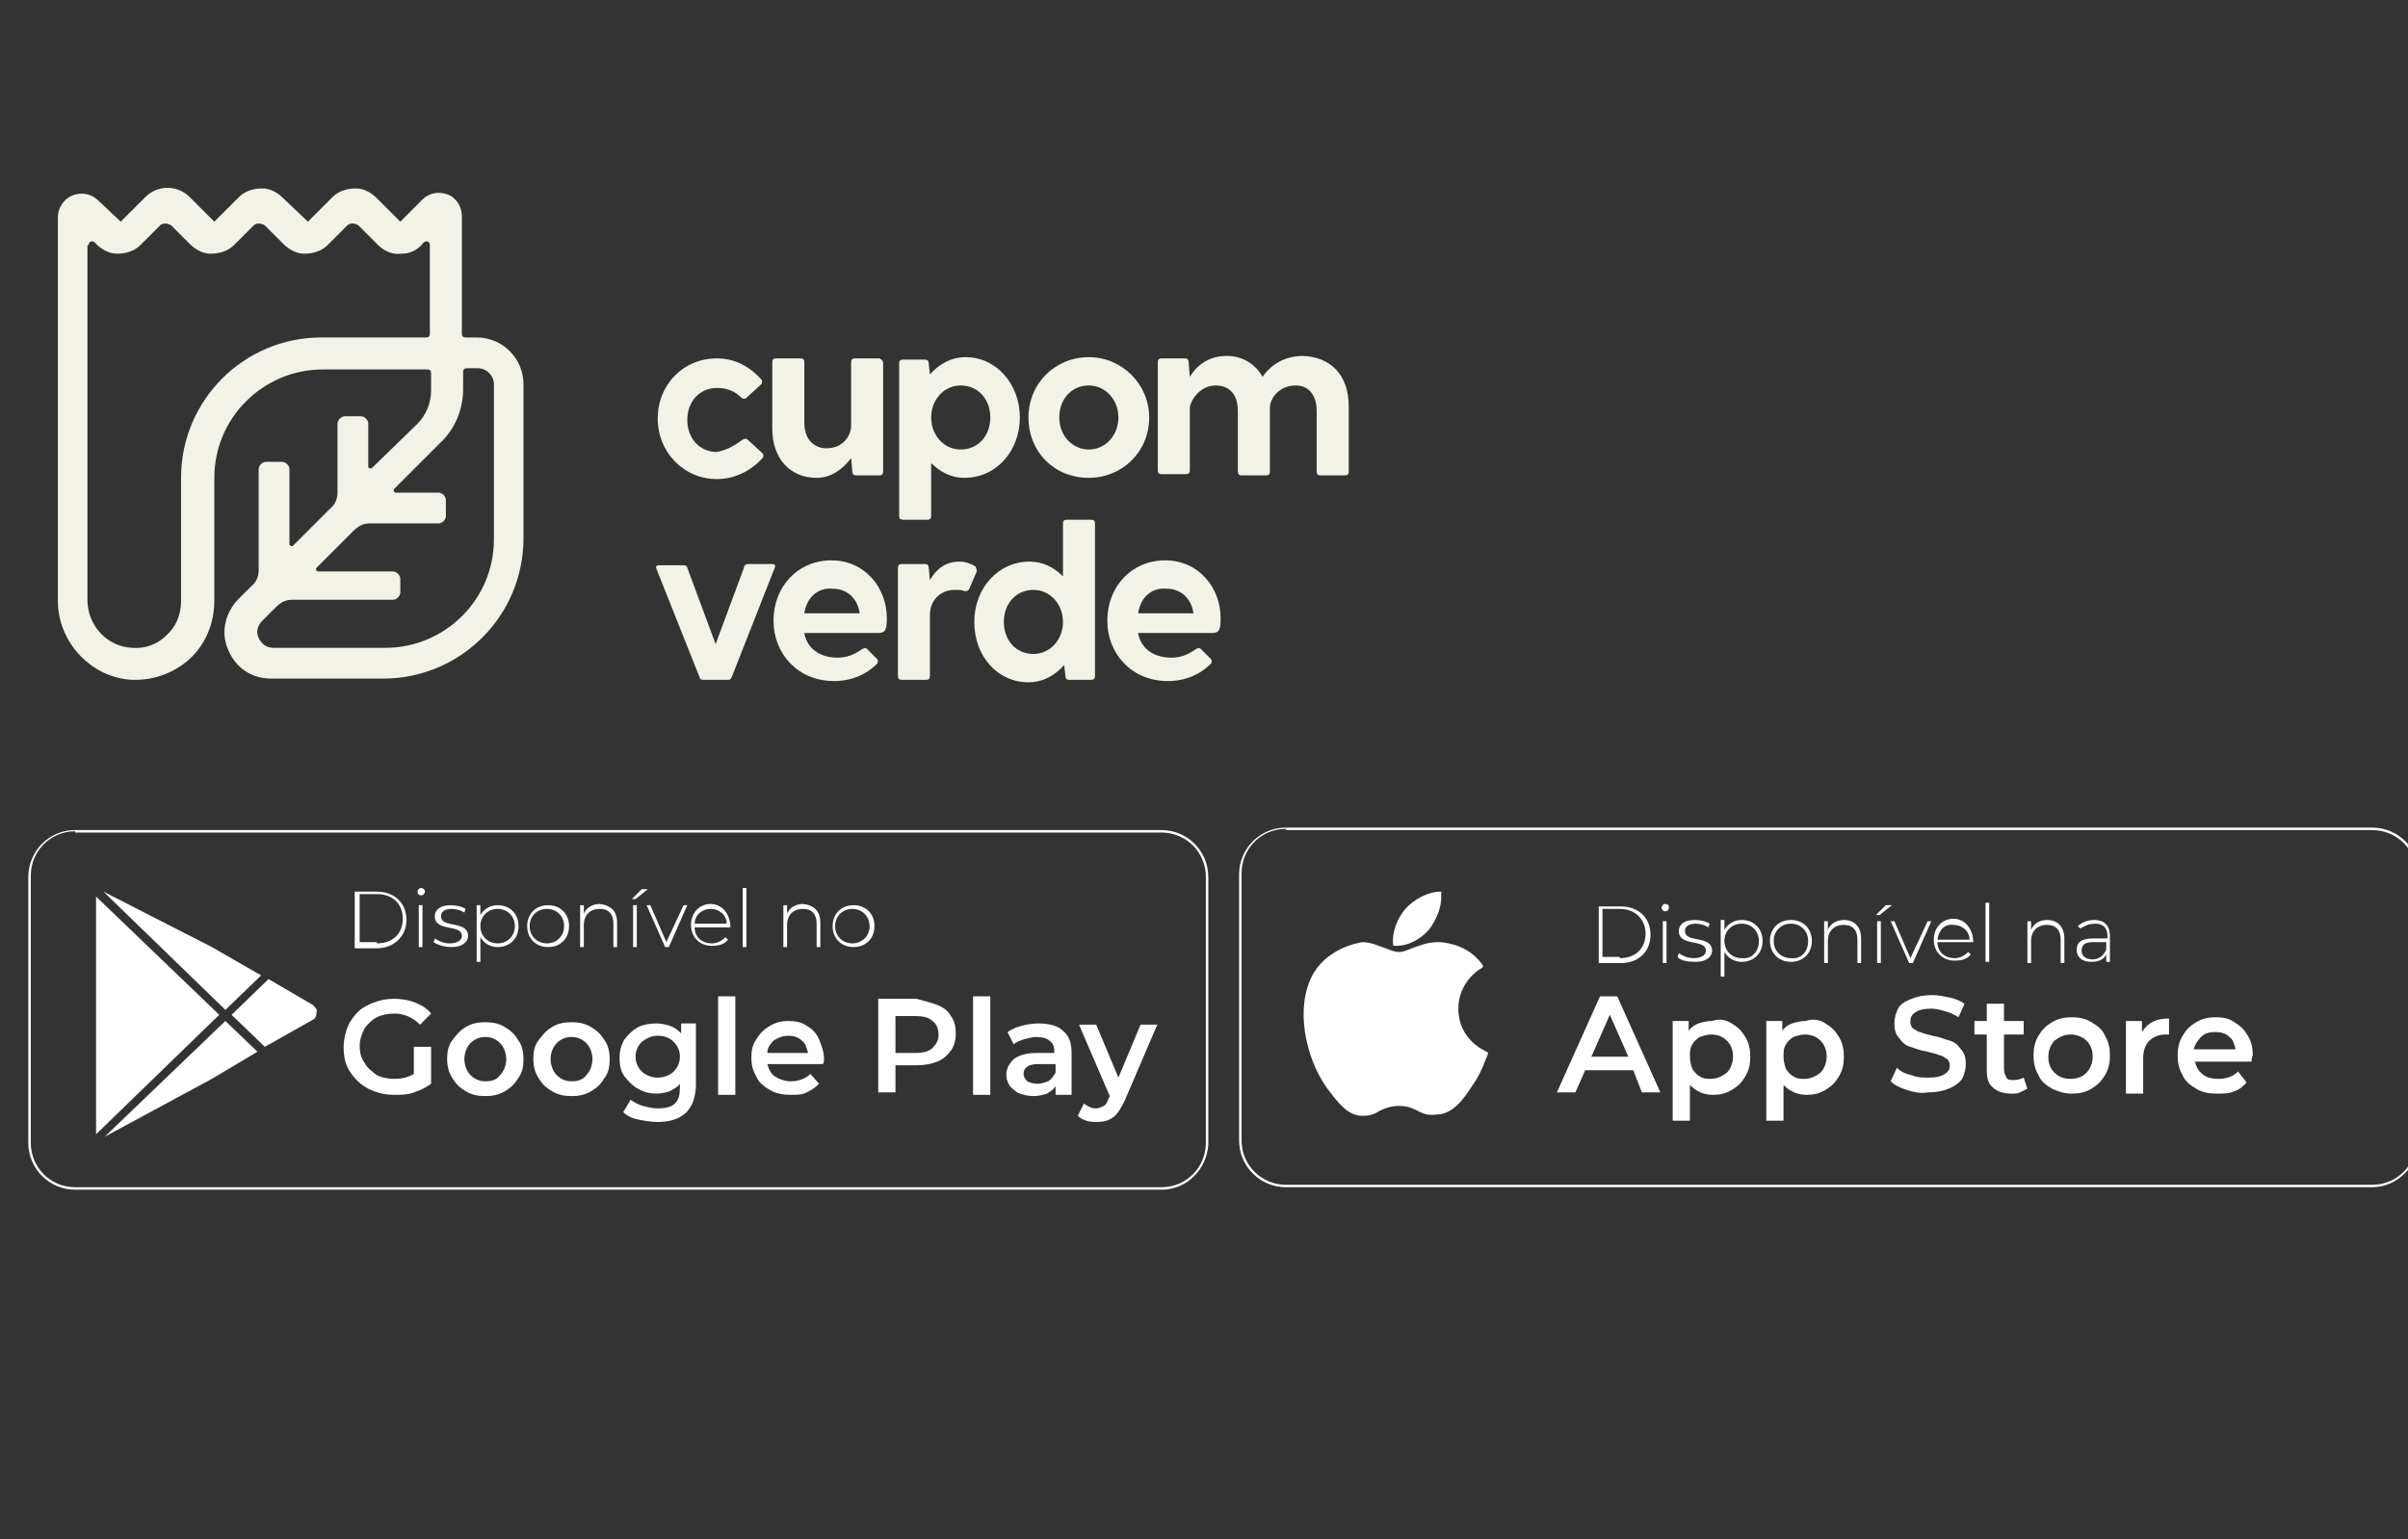
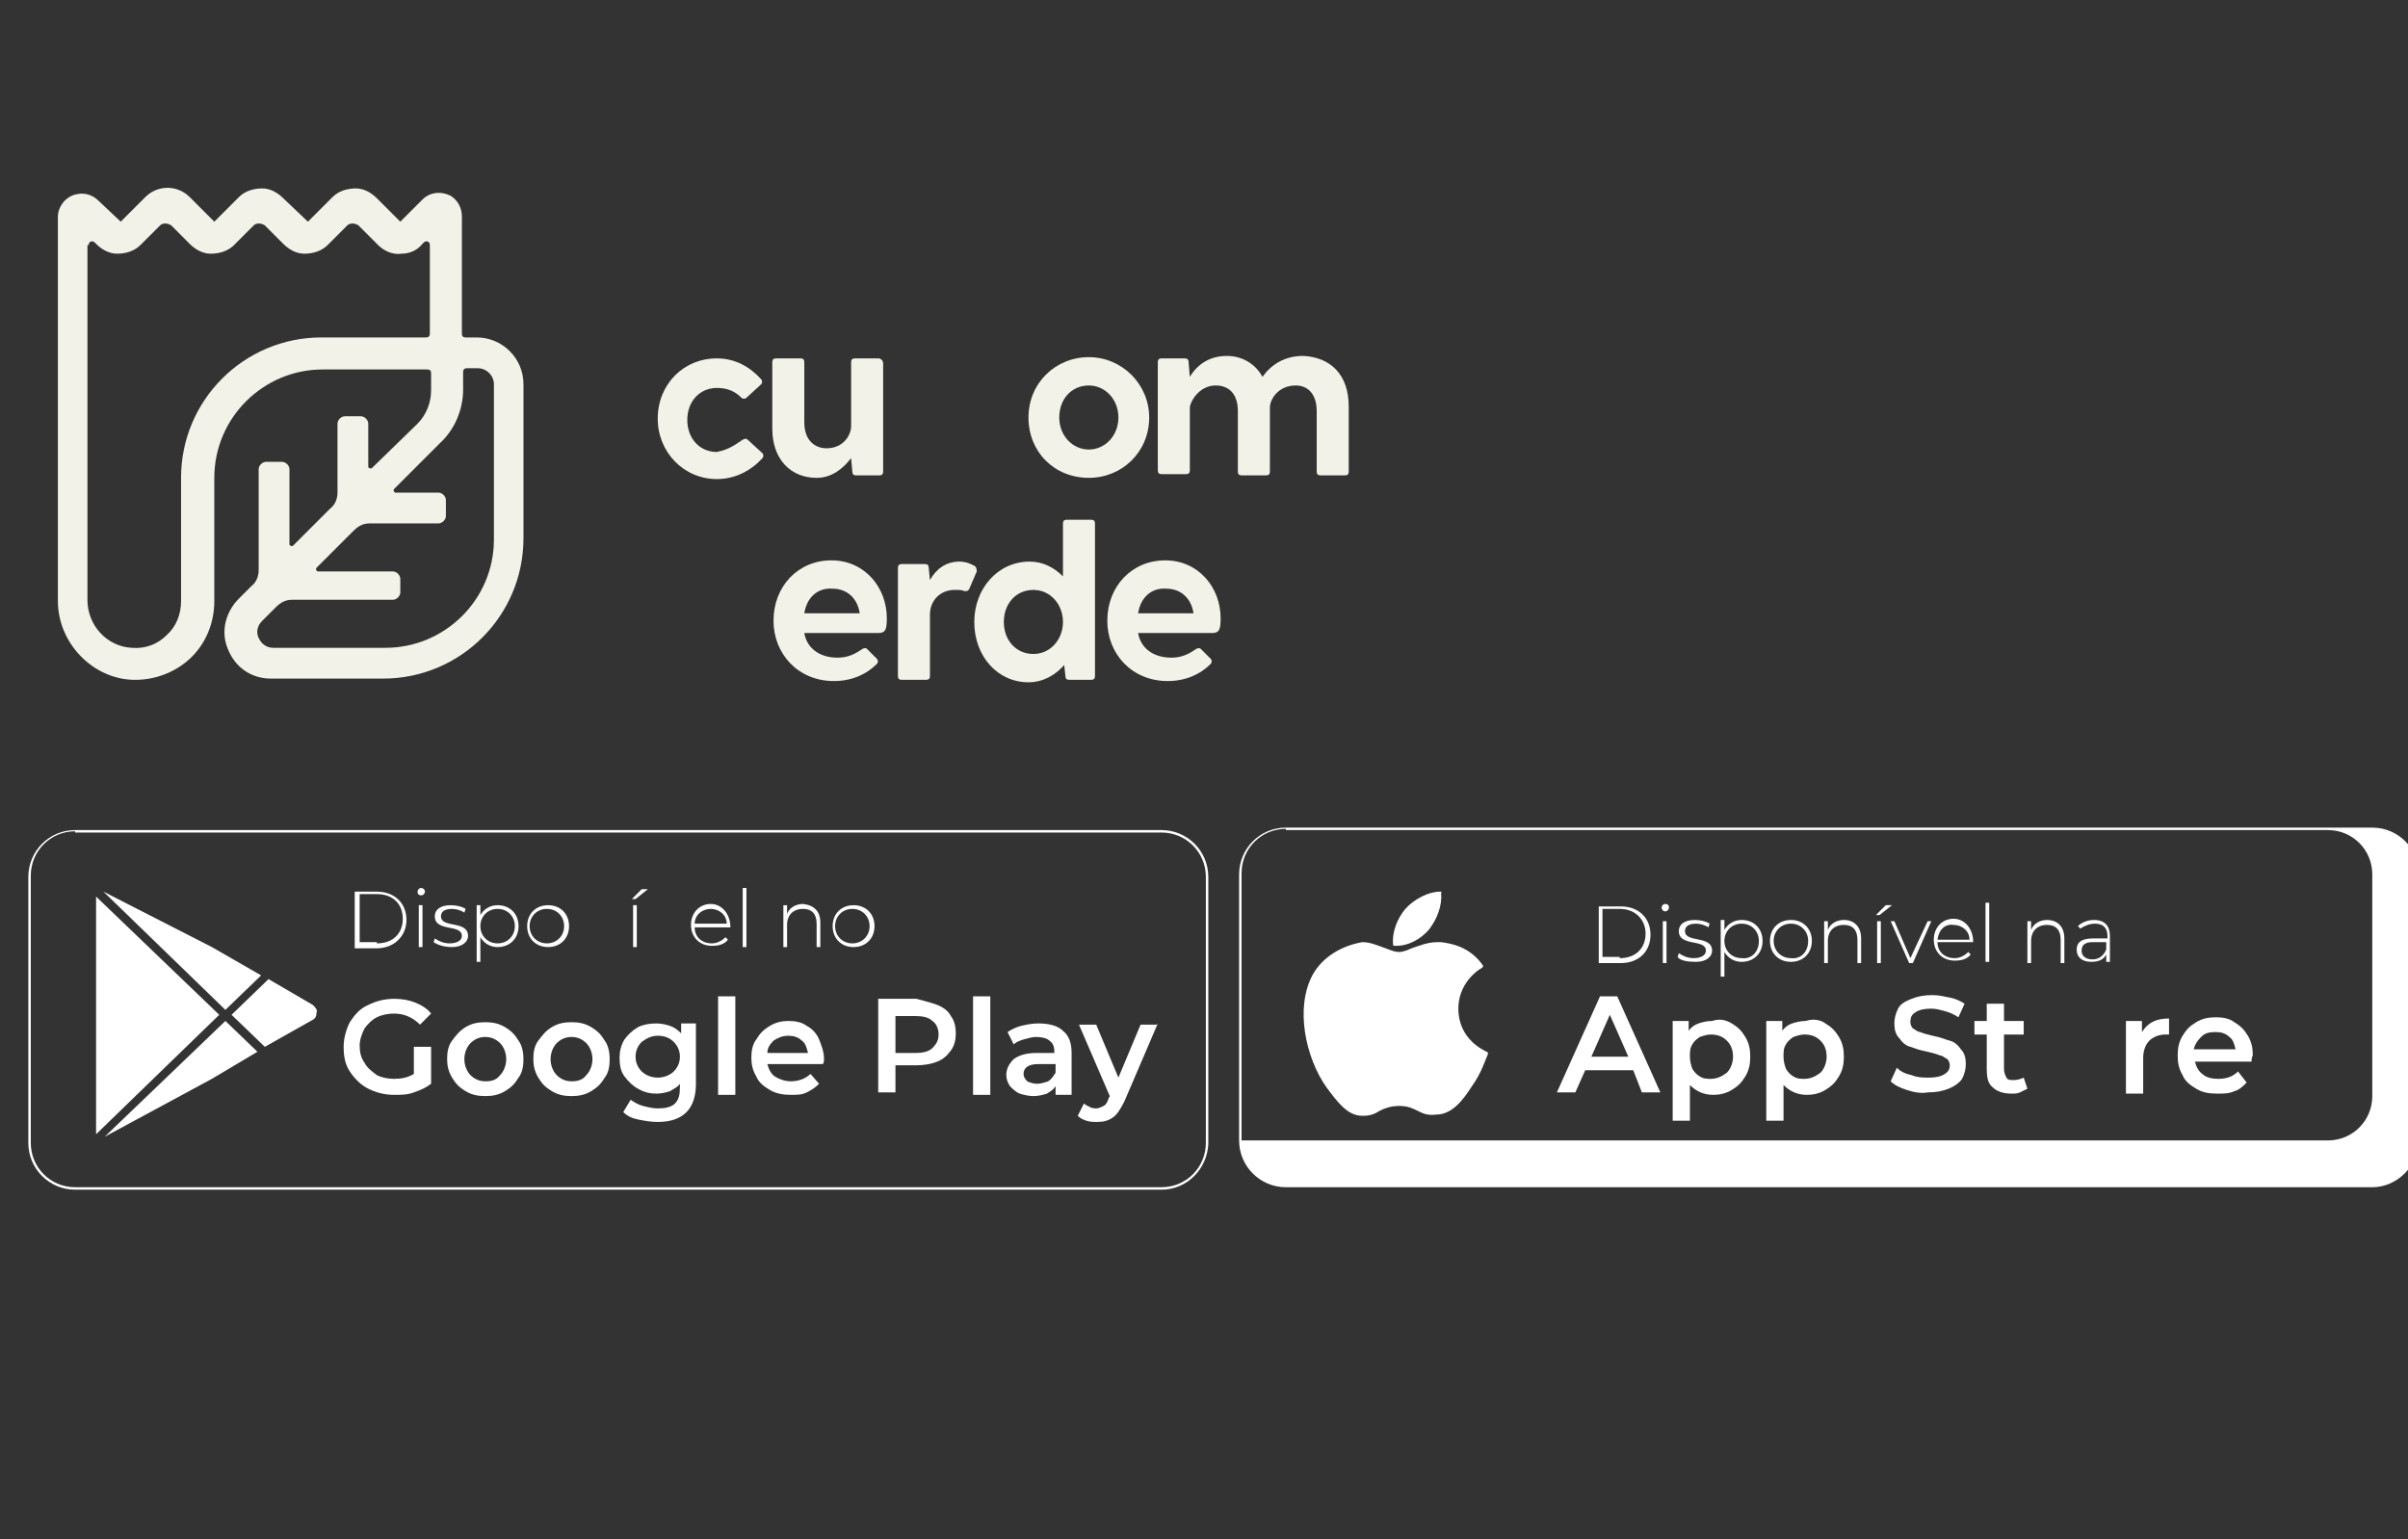
<svg xmlns="http://www.w3.org/2000/svg" version="1.1" id="Camada_1" x="0px" y="0px" viewBox="0 0 195.5 125" style="enable-background:new 0 0 195.5 125;" xml:space="preserve">
  <rect x="0" y="0" width="195.5" height="125" fill="#333333" stroke="none" />
  <style type="text/css">
	.st0{fill:#F2F2E8;}
	.st1{fill:#FFFFFF;}
</style>
  <g>
    <g>
      <path class="st0" d="M10.8,55.2c0.1,0,0.2,0,0.2,0c1.6,0,3.2-0.6,4.4-1.7c1.3-1.2,2-2.9,2-4.7v-10c0-4.9,4-8.8,8.8-8.8h8.5    c0.2,0,0.3,0.1,0.3,0.3v1.4c0,1-0.4,2-1.1,2.7L30.2,38c-0.1,0.1-0.3,0-0.3-0.1v-3.5c0-0.3-0.3-0.6-0.6-0.6h-1.3    c-0.3,0-0.6,0.3-0.6,0.6V40c0,0.5-0.2,1-0.6,1.3l-3,3c-0.1,0.1-0.3,0-0.3-0.1v-6.1c0-0.3-0.3-0.6-0.6-0.6h-1.3    c-0.3,0-0.6,0.3-0.6,0.6v8.2c0,0.5-0.2,1-0.6,1.3l-1,1c-1.1,1.1-1.5,2.7-0.9,4.1c0.6,1.5,1.9,2.4,3.5,2.4h9.1    c6.3,0,11.4-5.1,11.4-11.4V31.2c0-2.1-1.7-3.8-3.8-3.8h-0.9c-0.2,0-0.3-0.1-0.3-0.3v-9.5c0-0.7-0.3-1.3-0.9-1.7    c-0.8-0.4-1.7-0.3-2.3,0.3L32.5,18l-1.9-1.9c-0.5-0.5-1.1-0.8-1.7-0.8c-0.7,0-1.4,0.2-1.9,0.7l-2,2L23,16.1    c-0.5-0.5-1.1-0.8-1.7-0.8c-0.7,0-1.4,0.2-1.9,0.7l-2,2l-2-2c-1-1-2.6-1-3.6,0l-2,2L8,16.3c-0.5-0.5-1.2-0.7-1.9-0.5    c-0.8,0.2-1.4,1-1.4,1.8v31.2C4.7,52.2,7.5,55.1,10.8,55.2 M37.6,31.6v-1.4c0-0.2,0.1-0.3,0.3-0.3h0.9c0.7,0,1.3,0.6,1.3,1.3v12.6    c0,4.9-4,8.8-8.8,8.8h-9.1c-0.8,0-1.1-0.6-1.2-0.8c-0.1-0.2-0.3-0.8,0.3-1.4l1.1-1.1c0.4-0.4,0.8-0.6,1.3-0.6h8.2    c0.3,0,0.6-0.3,0.6-0.6V47c0-0.3-0.3-0.6-0.6-0.6h-6.1c-0.1,0-0.2-0.2-0.1-0.3l3-3c0.4-0.4,0.8-0.6,1.3-0.6h5.6    c0.3,0,0.6-0.3,0.6-0.6v-1.3c0-0.3-0.3-0.6-0.6-0.6h-3.5c-0.1,0-0.2-0.2-0.1-0.3l3.7-3.7C36.9,34.9,37.6,33.3,37.6,31.6 M7.2,19.9    c0-0.3,0.3-0.4,0.5-0.2l0.1,0.1c0.5,0.5,1.1,0.8,1.7,0.8c0.7,0,1.4-0.2,1.9-0.7l1.6-1.6c0.2-0.2,0.6-0.2,0.9,0l1.5,1.5    c0.5,0.5,1.1,0.8,1.7,0.8c0.7,0,1.4-0.2,1.9-0.7l1.6-1.6c0.2-0.2,0.6-0.2,0.9,0l1.5,1.5c0.5,0.5,1.1,0.8,1.7,0.8    c0.7,0,1.4-0.2,1.9-0.7l1.6-1.6c0.2-0.2,0.6-0.2,0.9,0l1.6,1.6c0.5,0.5,1.2,0.8,1.9,0.7c0.7,0,1.3-0.3,1.7-0.8l0.1-0.1    c0.2-0.2,0.5-0.1,0.5,0.2v7.2c0,0.2-0.1,0.3-0.3,0.3h-8.5c-6.3,0-11.4,5.1-11.4,11.4v10c0,1.1-0.4,2.1-1.2,2.8    c-0.7,0.7-1.7,1.1-2.8,1c-2-0.1-3.6-1.8-3.6-3.9V19.9z" />
      <path class="st0" d="M60.3,35.7c0.2-0.1,0.3-0.1,0.4,0l1.2,1.1c0.1,0.1,0.1,0.3,0,0.4c-0.9,1-2.2,1.7-3.7,1.7    c-2.7,0-4.8-2.2-4.8-4.9c0-2.8,2.1-4.9,4.8-4.9c1.5,0,2.7,0.7,3.6,1.7c0.1,0.1,0.1,0.3,0,0.4l-1.2,1.1c-0.1,0.1-0.3,0.1-0.4,0    c-0.5-0.5-1.1-0.8-2-0.8c-1.4,0-2.4,1.1-2.4,2.6c0,1.5,1,2.6,2.4,2.6C59.2,36.5,59.7,36.1,60.3,35.7" />
      <path class="st0" d="M71.7,29.5v8.8c0,0.2-0.1,0.3-0.3,0.3h-1.9c-0.2,0-0.3-0.1-0.3-0.3l-0.1-1.1c-0.7,0.9-1.6,1.6-2.8,1.6    c-2.1,0-3.6-1.5-3.6-4v-5.4c0-0.2,0.1-0.3,0.3-0.3h2c0.2,0,0.3,0.1,0.3,0.3v4.9c0,1.5,0.9,2.1,1.8,2.1c1.4,0,2-1.1,2-1.8v-5.2    c0-0.2,0.1-0.3,0.3-0.3h2C71.6,29.2,71.7,29.3,71.7,29.5" />
-       <path class="st0" d="M82.8,33.9c0,2.7-1.9,4.9-4.5,4.9c-1.1,0-2-0.5-2.7-1.2v4.3c0,0.2-0.1,0.3-0.3,0.3h-2c-0.2,0-0.3-0.1-0.3-0.3    V29.5c0-0.2,0.1-0.3,0.3-0.3h1.8c0.2,0,0.3,0.1,0.3,0.3l0.1,0.9c0.7-0.8,1.7-1.4,2.9-1.4C80.9,29,82.8,31.2,82.8,33.9 M80.4,33.9    c0-1.5-1-2.6-2.4-2.6c-1.4,0-2.4,1.2-2.4,2.6c0,1.4,1,2.6,2.4,2.6C79.4,36.5,80.4,35.4,80.4,33.9" />
      <path class="st0" d="M83.5,33.9c0-2.8,2.2-4.9,4.9-4.9c2.7,0,4.9,2.2,4.9,4.9c0,2.8-2.2,4.9-4.9,4.9    C85.6,38.8,83.5,36.7,83.5,33.9 M90.8,33.9c0-1.5-1.1-2.6-2.4-2.6c-1.4,0-2.4,1.1-2.4,2.6c0,1.5,1.1,2.6,2.4,2.6    C89.7,36.5,90.8,35.4,90.8,33.9" />
      <path class="st0" d="M109.5,33v5.3c0,0.2-0.1,0.3-0.3,0.3h-2c-0.2,0-0.3-0.1-0.3-0.3v-4.9c0-1.5-0.8-2.1-1.7-2.1    c-1.4,0-2.1,1.1-2.1,1.8v5.2c0,0.2-0.1,0.3-0.3,0.3h-2c-0.2,0-0.3-0.1-0.3-0.3v-4.9c0-1.5-0.8-2.1-1.8-2.1c-1.4,0-2.1,1.4-2.1,1.8    v5.1c0,0.2-0.1,0.3-0.3,0.3h-2c-0.2,0-0.3-0.1-0.3-0.3v-8.8c0-0.2,0.1-0.3,0.3-0.3h1.9c0.2,0,0.3,0.1,0.3,0.3l0.1,1.2v0    c0.6-1,1.6-1.7,3-1.7c1.2,0,2.3,0.6,2.9,1.7c0.7-1,1.8-1.7,3.3-1.7C108,29,109.5,30.4,109.5,33" />
-       <path class="st0" d="M60.7,45.8h2c0.2,0,0.3,0.1,0.2,0.3L59.4,55c-0.1,0.2-0.2,0.2-0.3,0.2h-2c-0.2,0-0.3-0.1-0.3-0.2l-3.5-8.8    c-0.1-0.2,0-0.3,0.2-0.3h2c0.2,0,0.3,0.1,0.3,0.2l2.3,6.2l2.3-6.2C60.4,45.9,60.6,45.8,60.7,45.8" />
      <path class="st0" d="M71.3,51.4h-6c0.2,1.2,1.2,2,2.7,2c0.7,0,1.3-0.2,2-0.7c0.2-0.1,0.3-0.1,0.4,0l0.8,0.8c0.1,0.1,0.1,0.3,0,0.4    c-0.9,0.9-2.1,1.4-3.5,1.4c-2.9,0-4.9-2.2-4.9-4.9c0-2.8,2-4.9,4.7-4.9c2.7,0,4.5,2.2,4.5,4.7C72,51.1,71.9,51.4,71.3,51.4     M65.3,49.8h4.5c-0.2-1.3-1.1-2-2.2-2C66.4,47.7,65.5,48.5,65.3,49.8" />
      <path class="st0" d="M79.3,46.4l-0.6,1.4c-0.1,0.2-0.2,0.2-0.4,0.2c-0.2-0.1-0.4-0.1-0.8-0.1c-1.2,0-2,0.9-2,2v5    c0,0.2-0.1,0.3-0.3,0.3h-2c-0.2,0-0.3-0.1-0.3-0.3v-8.8c0-0.2,0.1-0.3,0.3-0.3h1.9c0.2,0,0.3,0.1,0.3,0.3l0.1,1    c0.5-0.9,1.3-1.5,2.4-1.5c0.5,0,1,0.2,1.3,0.4C79.3,46.2,79.3,46.3,79.3,46.4" />
      <path class="st0" d="M98.4,51.4h-6c0.2,1.2,1.2,2,2.7,2c0.7,0,1.3-0.2,2-0.7c0.2-0.1,0.3-0.1,0.4,0l0.8,0.8c0.1,0.1,0.1,0.3,0,0.4    c-0.9,0.9-2.1,1.4-3.5,1.4c-2.9,0-4.9-2.2-4.9-4.9c0-2.8,2-4.9,4.7-4.9c2.7,0,4.5,2.2,4.5,4.7C99.1,51.1,99,51.4,98.4,51.4     M92.4,49.8h4.5c-0.2-1.3-1.1-2-2.2-2C93.5,47.7,92.6,48.5,92.4,49.8" />
      <path class="st0" d="M79.1,50.5c0-2.7,1.9-4.9,4.5-4.9c1.1,0,2,0.5,2.7,1.2v-4.3c0-0.2,0.1-0.3,0.3-0.3h2c0.2,0,0.3,0.1,0.3,0.3    v12.4c0,0.2-0.1,0.3-0.3,0.3h-1.8c-0.2,0-0.3-0.1-0.3-0.3l-0.1-0.9c-0.7,0.8-1.7,1.4-2.9,1.4C81,55.4,79.1,53.3,79.1,50.5     M81.5,50.5c0,1.5,1,2.6,2.4,2.6c1.4,0,2.4-1.2,2.4-2.6c0-1.4-1-2.6-2.4-2.6C82.5,47.9,81.5,49,81.5,50.5" />
    </g>
    <g>
      <g>
        <g>
-           <path class="st1" d="M192.6,96.4h-88.2c-2.1,0-3.8-1.7-3.8-3.8V71c0-2.1,1.7-3.8,3.8-3.8h88.2c2.1,0,3.8,1.7,3.8,3.8v21.7      C196.3,94.7,194.6,96.4,192.6,96.4z M104.4,67.3c-2,0-3.6,1.6-3.6,3.6v21.7c0,2,1.6,3.6,3.6,3.6h88.2c2,0,3.6-1.6,3.6-3.6V71      c0-2-1.6-3.6-3.6-3.6H104.4z" />
+           <path class="st1" d="M192.6,96.4h-88.2c-2.1,0-3.8-1.7-3.8-3.8V71c0-2.1,1.7-3.8,3.8-3.8h88.2c2.1,0,3.8,1.7,3.8,3.8v21.7      C196.3,94.7,194.6,96.4,192.6,96.4z M104.4,67.3c-2,0-3.6,1.6-3.6,3.6v21.7h88.2c2,0,3.6-1.6,3.6-3.6V71      c0-2-1.6-3.6-3.6-3.6H104.4z" />
        </g>
      </g>
      <g id="XMLID_27_">
        <g id="XMLID_37_">
          <g>
            <path class="st1" d="M106.6,79.1c-1.5,2.7-0.6,6.8,1.1,9.2c0.9,1.2,1.7,2.3,2.9,2.3c0,0,0,0,0.1,0c0.6,0,1-0.2,1.3-0.4       c0.4-0.2,0.9-0.4,1.6-0.4c0.7,0,1.1,0.2,1.5,0.4c0.4,0.2,0.8,0.4,1.5,0.3c1.3,0,2.2-1.2,2.9-2.3c0.8-1.1,1.1-2.2,1.3-2.6l0,0       c0-0.1,0-0.2-0.1-0.2c0,0,0,0,0,0c-0.2-0.1-2.3-1-2.3-3.5c0-2,1.5-3.1,1.9-3.3l0,0c0,0,0.1-0.1,0.1-0.1c0,0,0-0.1,0-0.1       c-1.1-1.6-2.7-1.8-3.4-1.9c-0.1,0-0.2,0-0.3,0c-0.8,0-1.5,0.3-2.1,0.5c-0.4,0.2-0.8,0.3-1,0.3c-0.3,0-0.6-0.1-1.1-0.3       c-0.6-0.2-1.2-0.5-1.9-0.5c0,0,0,0,0,0C108.9,76.8,107.4,77.7,106.6,79.1z" />
          </g>
        </g>
        <g id="XMLID_34_">
          <g>
            <path class="st1" d="M116.9,72.4c-0.9,0-2.1,0.6-2.8,1.4c-0.6,0.7-1.1,1.8-1,2.9c0,0.1,0.1,0.1,0.1,0.1c0.1,0,0.1,0,0.2,0       c0.9,0,1.9-0.5,2.6-1.3c0.7-0.9,1.1-2,1-3C117.1,72.4,117,72.4,116.9,72.4z" />
          </g>
        </g>
      </g>
      <g>
        <g>
          <g>
            <path class="st1" d="M132.6,86.9h-3.9l-0.8,1.8h-1.5l3.5-7.8h1.4l3.5,7.8h-1.5L132.6,86.9z M132.2,85.8l-1.5-3.4l-1.5,3.4       H132.2z" />
          </g>
          <g>
            <path class="st1" d="M140.6,83.1c0.5,0.3,0.8,0.6,1.1,1.1c0.3,0.5,0.4,1,0.4,1.6c0,0.6-0.1,1.1-0.4,1.6       c-0.3,0.5-0.6,0.8-1.1,1.1c-0.5,0.3-1,0.4-1.5,0.4c-0.8,0-1.4-0.3-1.9-0.8v2.9h-1.4v-8.1h1.3v0.8c0.2-0.3,0.5-0.5,0.8-0.6       c0.3-0.1,0.7-0.2,1.1-0.2C139.6,82.7,140.1,82.8,140.6,83.1z M140.2,87.1c0.3-0.3,0.5-0.8,0.5-1.3c0-0.6-0.2-1-0.5-1.3       c-0.3-0.3-0.7-0.5-1.3-0.5c-0.3,0-0.6,0.1-0.9,0.2c-0.3,0.2-0.5,0.4-0.6,0.6c-0.2,0.3-0.2,0.6-0.2,1c0,0.4,0.1,0.7,0.2,1       c0.2,0.3,0.4,0.5,0.6,0.6c0.3,0.2,0.6,0.2,0.9,0.2C139.4,87.6,139.8,87.4,140.2,87.1z" />
          </g>
          <g>
            <path class="st1" d="M148.2,83.1c0.5,0.3,0.8,0.6,1.1,1.1c0.3,0.5,0.4,1,0.4,1.6c0,0.6-0.1,1.1-0.4,1.6       c-0.3,0.5-0.6,0.8-1.1,1.1c-0.5,0.3-1,0.4-1.5,0.4c-0.8,0-1.4-0.3-1.9-0.8v2.9h-1.4v-8.1h1.3v0.8c0.2-0.3,0.5-0.5,0.8-0.6       c0.3-0.1,0.7-0.2,1.1-0.2C147.2,82.7,147.8,82.8,148.2,83.1z M147.8,87.1c0.3-0.3,0.5-0.8,0.5-1.3c0-0.6-0.2-1-0.5-1.3       c-0.3-0.3-0.7-0.5-1.3-0.5c-0.3,0-0.6,0.1-0.9,0.2c-0.3,0.2-0.5,0.4-0.6,0.6c-0.2,0.3-0.2,0.6-0.2,1c0,0.4,0.1,0.7,0.2,1       c0.2,0.3,0.4,0.5,0.6,0.6c0.3,0.2,0.6,0.2,0.9,0.2C147,87.6,147.4,87.4,147.8,87.1z" />
          </g>
          <g>
            <path class="st1" d="M154.8,88.5c-0.6-0.2-1-0.4-1.3-0.7l0.5-1.1c0.3,0.3,0.7,0.5,1.2,0.6c0.5,0.2,0.9,0.2,1.4,0.2       c0.6,0,1-0.1,1.3-0.3c0.3-0.2,0.4-0.4,0.4-0.7c0-0.2-0.1-0.4-0.2-0.5c-0.2-0.1-0.4-0.3-0.6-0.3c-0.2-0.1-0.6-0.2-1-0.3       c-0.6-0.1-1.1-0.3-1.4-0.4c-0.4-0.1-0.7-0.4-0.9-0.7c-0.3-0.3-0.4-0.7-0.4-1.2c0-0.4,0.1-0.8,0.3-1.2c0.2-0.4,0.6-0.6,1.1-0.8       c0.5-0.2,1-0.3,1.7-0.3c0.5,0,0.9,0.1,1.4,0.2c0.5,0.1,0.9,0.3,1.2,0.5l-0.5,1.1c-0.3-0.2-0.7-0.4-1.1-0.5       c-0.4-0.1-0.7-0.2-1.1-0.2c-0.6,0-1,0.1-1.3,0.3c-0.3,0.2-0.4,0.4-0.4,0.8c0,0.2,0.1,0.4,0.2,0.5c0.2,0.1,0.4,0.3,0.6,0.3       c0.2,0.1,0.6,0.2,1,0.3c0.6,0.1,1,0.3,1.4,0.4c0.4,0.1,0.7,0.4,0.9,0.7c0.3,0.3,0.4,0.7,0.4,1.2c0,0.4-0.1,0.8-0.3,1.2       c-0.2,0.3-0.6,0.6-1.1,0.8c-0.5,0.2-1,0.3-1.7,0.3C156,88.8,155.4,88.7,154.8,88.5z" />
          </g>
          <g>
            <path class="st1" d="M164.6,88.4c-0.2,0.1-0.4,0.2-0.6,0.3c-0.2,0.1-0.5,0.1-0.7,0.1c-0.7,0-1.2-0.2-1.5-0.5       c-0.4-0.3-0.5-0.8-0.5-1.5v-2.8h-1v-1.1h1v-1.4h1.4v1.4h1.6v1.1h-1.6v2.8c0,0.3,0.1,0.5,0.2,0.7c0.1,0.2,0.3,0.2,0.6,0.2       c0.3,0,0.6-0.1,0.8-0.2L164.6,88.4z" />
          </g>
          <g>
-             <path class="st1" d="M166.6,88.4c-0.5-0.3-0.9-0.6-1.1-1.1c-0.3-0.5-0.4-1-0.4-1.6c0-0.6,0.1-1.1,0.4-1.6       c0.3-0.5,0.6-0.8,1.1-1.1c0.5-0.3,1-0.4,1.6-0.4c0.6,0,1.1,0.1,1.6,0.4c0.5,0.3,0.9,0.6,1.1,1.1c0.3,0.5,0.4,1,0.4,1.6       c0,0.6-0.1,1.1-0.4,1.6c-0.3,0.5-0.6,0.8-1.1,1.1c-0.5,0.3-1,0.4-1.6,0.4C167.6,88.8,167,88.6,166.6,88.4z M169.4,87.1       c0.3-0.3,0.5-0.8,0.5-1.3c0-0.6-0.2-1-0.5-1.3c-0.3-0.3-0.8-0.5-1.3-0.5c-0.5,0-0.9,0.2-1.3,0.5c-0.3,0.3-0.5,0.8-0.5,1.3       c0,0.6,0.2,1,0.5,1.3c0.3,0.3,0.7,0.5,1.3,0.5C168.7,87.6,169.1,87.4,169.4,87.1z" />
-           </g>
+             </g>
          <g>
            <path class="st1" d="M176.1,82.7V84c-0.1,0-0.2,0-0.3,0c-0.5,0-1,0.2-1.3,0.5c-0.3,0.3-0.5,0.8-0.5,1.4v2.9h-1.4v-5.9h1.3v0.9       C174.4,83,175.1,82.7,176.1,82.7z" />
          </g>
          <g>
            <path class="st1" d="M182.8,86.2h-4.6c0.1,0.4,0.3,0.8,0.6,1c0.3,0.3,0.8,0.4,1.3,0.4c0.7,0,1.2-0.2,1.6-0.6l0.7,0.9       c-0.3,0.3-0.6,0.6-1,0.7c-0.4,0.2-0.9,0.2-1.4,0.2c-0.7,0-1.2-0.1-1.7-0.4c-0.5-0.3-0.9-0.6-1.1-1.1c-0.3-0.5-0.4-1-0.4-1.6       c0-0.6,0.1-1.1,0.4-1.6c0.3-0.5,0.6-0.8,1.1-1.1c0.5-0.3,1-0.4,1.6-0.4c0.6,0,1.1,0.1,1.5,0.4c0.5,0.3,0.8,0.6,1.1,1.1       c0.3,0.5,0.4,1,0.4,1.6C182.8,85.9,182.8,86,182.8,86.2z M178.7,84.2c-0.3,0.3-0.5,0.6-0.6,1h3.4c-0.1-0.4-0.2-0.8-0.5-1       c-0.3-0.3-0.7-0.4-1.1-0.4C179.3,83.8,179,83.9,178.7,84.2z" />
          </g>
        </g>
        <g>
          <path class="st1" d="M129.8,73.6h1.8c1.4,0,2.4,0.9,2.4,2.3s-1,2.3-2.4,2.3h-1.8V73.6z M131.5,77.8c1.3,0,2.1-0.8,2.1-2      c0-1.1-0.8-2-2.1-2h-1.4v3.9H131.5z" />
          <path class="st1" d="M134.9,73.7c0-0.1,0.1-0.3,0.3-0.3s0.3,0.1,0.3,0.3c0,0.1-0.1,0.3-0.3,0.3S134.9,73.8,134.9,73.7z       M135,74.8h0.3v3.4H135V74.8z" />
          <path class="st1" d="M136.2,77.7l0.1-0.3c0.3,0.2,0.7,0.4,1.2,0.4c0.7,0,1-0.3,1-0.6c0-1-2.2-0.3-2.2-1.6c0-0.5,0.4-0.9,1.3-0.9      c0.4,0,0.9,0.1,1.2,0.3l-0.1,0.3c-0.3-0.2-0.7-0.3-1-0.3c-0.7,0-0.9,0.3-0.9,0.6c0,1,2.2,0.3,2.2,1.6c0,0.5-0.5,0.9-1.3,0.9      C137,78.1,136.4,78,136.2,77.7z" />
          <path class="st1" d="M143.1,76.4c0,1-0.7,1.7-1.7,1.7c-0.6,0-1.1-0.3-1.4-0.8v2h-0.3v-4.6h0.3v0.8c0.3-0.5,0.8-0.8,1.4-0.8      C142.4,74.7,143.1,75.4,143.1,76.4z M142.8,76.4c0-0.8-0.6-1.4-1.4-1.4c-0.8,0-1.4,0.6-1.4,1.4c0,0.8,0.6,1.4,1.4,1.4      C142.2,77.9,142.8,77.3,142.8,76.4z" />
          <path class="st1" d="M143.7,76.4c0-1,0.7-1.7,1.7-1.7c1,0,1.7,0.7,1.7,1.7c0,1-0.7,1.7-1.7,1.7      C144.4,78.1,143.7,77.4,143.7,76.4z M146.8,76.4c0-0.8-0.6-1.4-1.4-1.4c-0.8,0-1.4,0.6-1.4,1.4c0,0.8,0.6,1.4,1.4,1.4      C146.2,77.9,146.8,77.3,146.8,76.4z" />
          <path class="st1" d="M151.1,76.2v2h-0.3v-1.9c0-0.8-0.4-1.2-1.1-1.2c-0.8,0-1.3,0.5-1.3,1.3v1.8h-0.3v-3.4h0.3v0.7      c0.2-0.5,0.7-0.8,1.3-0.8C150.5,74.7,151.1,75.2,151.1,76.2z" />
          <path class="st1" d="M153.1,73.5h0.5l-1,0.8h-0.3L153.1,73.5z M152.4,74.8h0.3v3.4h-0.3V74.8z" />
          <path class="st1" d="M156.8,74.8l-1.5,3.4h-0.3l-1.5-3.4h0.3l1.3,3l1.4-3H156.8z" />
          <path class="st1" d="M160.2,76.5h-2.9c0,0.8,0.6,1.3,1.4,1.3c0.4,0,0.8-0.2,1.1-0.5l0.2,0.2c-0.3,0.4-0.8,0.5-1.3,0.5      c-1,0-1.7-0.7-1.7-1.7c0-1,0.7-1.7,1.6-1.7S160.2,75.4,160.2,76.5C160.2,76.5,160.2,76.5,160.2,76.5z M157.3,76.3h2.6      c0-0.7-0.6-1.2-1.3-1.2C157.9,75,157.4,75.5,157.3,76.3z" />
          <path class="st1" d="M161.2,73.3h0.3v4.8h-0.3V73.3z" />
          <path class="st1" d="M167.6,76.2v2h-0.3v-1.9c0-0.8-0.4-1.2-1.1-1.2c-0.8,0-1.3,0.5-1.3,1.3v1.8h-0.3v-3.4h0.3v0.7      c0.2-0.5,0.7-0.8,1.3-0.8C167,74.7,167.6,75.2,167.6,76.2z" />
          <path class="st1" d="M171.3,76v2.1H171v-0.6c-0.2,0.4-0.6,0.6-1.2,0.6c-0.8,0-1.2-0.4-1.2-1c0-0.5,0.3-0.9,1.3-0.9h1.2V76      c0-0.6-0.3-1-1-1c-0.5,0-0.9,0.2-1.2,0.4l-0.2-0.2c0.3-0.3,0.8-0.5,1.3-0.5C170.9,74.7,171.3,75.2,171.3,76z M171,77.1v-0.6      h-1.1c-0.7,0-0.9,0.3-0.9,0.7c0,0.4,0.3,0.7,0.9,0.7C170.4,77.9,170.8,77.6,171,77.1z" />
        </g>
      </g>
    </g>
    <g>
      <g>
        <g>
          <g>
            <g>
              <path class="st1" d="M94.3,96.6H6.1c-2.1,0-3.8-1.7-3.8-3.8V71.2c0-2.1,1.7-3.8,3.8-3.8h88.2c2.1,0,3.8,1.7,3.8,3.8v21.7        C98,94.9,96.4,96.6,94.3,96.6z M6.1,67.5c-2,0-3.6,1.6-3.6,3.6v21.7c0,2,1.6,3.6,3.6,3.6h88.2c2,0,3.6-1.6,3.6-3.6V71.2        c0-2-1.6-3.6-3.6-3.6H6.1z" />
            </g>
          </g>
        </g>
        <g>
          <g>
            <g>
              <g>
                <path class="st1" d="M33.7,85h1.3v3c-0.4,0.3-0.8,0.5-1.4,0.7c-0.5,0.2-1.1,0.2-1.6,0.2c-0.8,0-1.5-0.2-2.1-0.5         c-0.6-0.3-1.1-0.8-1.5-1.4c-0.4-0.6-0.5-1.3-0.5-2c0-0.7,0.2-1.4,0.5-2c0.4-0.6,0.8-1.1,1.5-1.4c0.6-0.3,1.3-0.5,2.1-0.5         c0.6,0,1.2,0.1,1.7,0.3c0.5,0.2,1,0.5,1.3,0.9l-0.9,0.9c-0.6-0.6-1.3-0.9-2.1-0.9c-0.5,0-1,0.1-1.4,0.3         c-0.4,0.2-0.7,0.5-1,0.9c-0.2,0.4-0.4,0.9-0.4,1.4c0,0.5,0.1,1,0.4,1.4c0.2,0.4,0.6,0.7,1,1c0.4,0.2,0.9,0.3,1.4,0.3         c0.6,0,1.1-0.1,1.6-0.4V85z" />
              </g>
            </g>
            <g>
              <g>
                <path class="st1" d="M37.8,88.6c-0.5-0.3-0.8-0.6-1.1-1.1c-0.3-0.5-0.4-1-0.4-1.5c0-0.6,0.1-1.1,0.4-1.5         c0.3-0.4,0.6-0.8,1.1-1.1c0.5-0.3,1-0.4,1.6-0.4c0.6,0,1.1,0.1,1.6,0.4c0.5,0.3,0.8,0.6,1.1,1.1c0.3,0.4,0.4,1,0.4,1.5         c0,0.6-0.1,1.1-0.4,1.5c-0.3,0.5-0.6,0.8-1.1,1.1c-0.5,0.3-1,0.4-1.6,0.4C38.8,89,38.3,88.9,37.8,88.6z M40.6,87.3         c0.3-0.3,0.5-0.8,0.5-1.3c0-0.5-0.2-1-0.5-1.3c-0.3-0.3-0.7-0.5-1.2-0.5c-0.5,0-0.9,0.2-1.2,0.5c-0.3,0.3-0.5,0.8-0.5,1.3         c0,0.5,0.2,1,0.5,1.3c0.3,0.3,0.7,0.5,1.2,0.5C39.9,87.8,40.3,87.7,40.6,87.3z" />
              </g>
            </g>
            <g>
              <g>
                <path class="st1" d="M44.8,88.6c-0.5-0.3-0.8-0.6-1.1-1.1c-0.3-0.5-0.4-1-0.4-1.5c0-0.6,0.1-1.1,0.4-1.5         c0.3-0.4,0.6-0.8,1.1-1.1c0.5-0.3,1-0.4,1.6-0.4c0.6,0,1.1,0.1,1.6,0.4c0.5,0.3,0.8,0.6,1.1,1.1c0.3,0.4,0.4,1,0.4,1.5         c0,0.6-0.1,1.1-0.4,1.5c-0.3,0.5-0.6,0.8-1.1,1.1c-0.5,0.3-1,0.4-1.6,0.4C45.8,89,45.3,88.9,44.8,88.6z M47.6,87.3         c0.3-0.3,0.5-0.8,0.5-1.3c0-0.5-0.2-1-0.5-1.3c-0.3-0.3-0.7-0.5-1.2-0.5c-0.5,0-0.9,0.2-1.2,0.5c-0.3,0.3-0.5,0.8-0.5,1.3         c0,0.5,0.2,1,0.5,1.3c0.3,0.3,0.7,0.5,1.2,0.5C46.9,87.8,47.3,87.7,47.6,87.3z" />
              </g>
            </g>
            <g>
              <g>
                <path class="st1" d="M56.5,83.1V88c0,2-1,3.1-3.1,3.1c-0.6,0-1.1-0.1-1.6-0.2c-0.5-0.1-0.9-0.3-1.2-0.6l0.6-1         c0.3,0.2,0.6,0.4,1,0.5c0.4,0.1,0.8,0.2,1.2,0.2c0.6,0,1.1-0.1,1.4-0.4c0.3-0.3,0.4-0.7,0.4-1.3v-0.3         c-0.2,0.3-0.5,0.4-0.8,0.6c-0.3,0.1-0.7,0.2-1.1,0.2c-0.5,0-1-0.1-1.5-0.4c-0.4-0.2-0.8-0.6-1.1-1c-0.3-0.4-0.4-0.9-0.4-1.5         c0-0.5,0.1-1,0.4-1.5c0.3-0.4,0.6-0.7,1.1-1c0.4-0.2,0.9-0.3,1.5-0.3c0.4,0,0.8,0.1,1.1,0.2c0.3,0.1,0.6,0.3,0.9,0.6v-0.8         H56.5z M54.7,87c0.3-0.3,0.5-0.7,0.5-1.2c0-0.5-0.2-0.9-0.5-1.2c-0.3-0.3-0.7-0.5-1.3-0.5c-0.5,0-0.9,0.2-1.3,0.5         c-0.3,0.3-0.5,0.7-0.5,1.2c0,0.5,0.2,0.9,0.5,1.2c0.3,0.3,0.8,0.5,1.3,0.5C53.9,87.5,54.4,87.3,54.7,87z" />
              </g>
            </g>
            <g>
              <g>
                <path class="st1" d="M58.3,80.9h1.4v8h-1.4V80.9z" />
              </g>
            </g>
            <g>
              <g>
                <path class="st1" d="M66.8,86.4h-4.5c0.1,0.4,0.3,0.8,0.6,1c0.3,0.2,0.8,0.4,1.3,0.4c0.6,0,1.2-0.2,1.6-0.6l0.7,0.8         c-0.3,0.3-0.6,0.5-1,0.7c-0.4,0.2-0.8,0.2-1.3,0.2c-0.6,0-1.2-0.1-1.7-0.4c-0.5-0.3-0.9-0.6-1.1-1.1c-0.3-0.5-0.4-1-0.4-1.5         c0-0.6,0.1-1.1,0.4-1.5c0.3-0.5,0.6-0.8,1.1-1.1c0.5-0.3,1-0.4,1.5-0.4c0.6,0,1.1,0.1,1.5,0.4c0.4,0.2,0.8,0.6,1,1.1         c0.2,0.5,0.4,1,0.4,1.6C66.9,86.1,66.9,86.3,66.8,86.4z M62.8,84.5c-0.3,0.3-0.5,0.6-0.5,1h3.3c-0.1-0.4-0.2-0.8-0.5-1         c-0.3-0.3-0.7-0.4-1.1-0.4C63.5,84.1,63.1,84.3,62.8,84.5z" />
              </g>
            </g>
            <g>
              <g>
                <path class="st1" d="M76.1,81.6c0.5,0.2,0.9,0.5,1.1,0.9c0.3,0.4,0.4,0.9,0.4,1.4c0,0.5-0.1,1-0.4,1.4         c-0.3,0.4-0.6,0.7-1.1,0.9c-0.5,0.2-1.1,0.3-1.7,0.3h-1.7v2.2h-1.4v-7.6h3.1C75.1,81.3,75.6,81.4,76.1,81.6z M75.7,85.1         c0.3-0.3,0.5-0.6,0.5-1.1c0-0.5-0.2-0.9-0.5-1.1c-0.3-0.3-0.8-0.4-1.4-0.4h-1.6v3h1.6C74.9,85.5,75.4,85.4,75.7,85.1z" />
              </g>
            </g>
            <g>
              <g>
                <path class="st1" d="M79,80.9h1.4v8H79V80.9z" />
              </g>
            </g>
            <g>
              <g>
                <path class="st1" d="M86.3,83.7c0.5,0.4,0.7,1,0.7,1.8v3.4h-1.3v-0.7c-0.2,0.3-0.4,0.4-0.7,0.6c-0.3,0.1-0.7,0.2-1.1,0.2         c-0.4,0-0.8-0.1-1.1-0.2c-0.3-0.1-0.6-0.4-0.8-0.6c-0.2-0.3-0.3-0.6-0.3-0.9c0-0.5,0.2-0.9,0.6-1.3c0.4-0.3,1-0.5,1.8-0.5         h1.5v-0.1c0-0.4-0.1-0.7-0.4-0.9c-0.2-0.2-0.6-0.3-1.1-0.3c-0.3,0-0.6,0.1-1,0.2c-0.3,0.1-0.6,0.2-0.8,0.4l-0.5-1         c0.3-0.2,0.7-0.4,1.1-0.5c0.4-0.1,0.9-0.2,1.4-0.2C85.2,83.1,85.9,83.3,86.3,83.7z M85.1,87.8c0.3-0.2,0.4-0.4,0.6-0.7v-0.7         h-1.4c-0.8,0-1.2,0.3-1.2,0.8c0,0.2,0.1,0.4,0.3,0.6c0.2,0.1,0.5,0.2,0.8,0.2C84.5,88,84.8,87.9,85.1,87.8z" />
              </g>
            </g>
            <g>
              <g>
                <path class="st1" d="M94,83.1l-2.7,6.3c-0.3,0.6-0.6,1.1-0.9,1.3c-0.4,0.3-0.8,0.4-1.3,0.4c-0.3,0-0.6,0-0.9-0.1         c-0.3-0.1-0.5-0.2-0.7-0.4l0.5-1c0.1,0.1,0.3,0.2,0.5,0.3c0.2,0.1,0.4,0.1,0.5,0.1c0.2,0,0.4-0.1,0.6-0.2         c0.2-0.1,0.3-0.3,0.4-0.6l0.1-0.2l-2.5-5.8h1.4l1.8,4.3l1.8-4.3H94z" />
              </g>
            </g>
          </g>
          <g>
            <path class="st1" d="M28.8,72.4h1.8c1.4,0,2.4,0.9,2.4,2.3c0,1.3-1,2.3-2.4,2.3h-1.8V72.4z M30.6,76.6c1.3,0,2.1-0.8,2.1-2       s-0.8-2-2.1-2h-1.4v3.9H30.6z" />
            <path class="st1" d="M33.9,72.4c0-0.1,0.1-0.3,0.3-0.3c0.1,0,0.3,0.1,0.3,0.3c0,0.1-0.1,0.3-0.3,0.3       C34,72.7,33.9,72.6,33.9,72.4z M34,73.5h0.3v3.4H34V73.5z" />
            <path class="st1" d="M35.2,76.5l0.1-0.3c0.3,0.2,0.7,0.4,1.2,0.4c0.7,0,1-0.3,1-0.6c0-1-2.2-0.3-2.2-1.6c0-0.5,0.4-0.9,1.3-0.9       c0.4,0,0.9,0.1,1.2,0.3l-0.1,0.3c-0.3-0.2-0.7-0.3-1-0.3c-0.7,0-0.9,0.3-0.9,0.6c0,1,2.2,0.3,2.2,1.6c0,0.5-0.5,0.9-1.3,0.9       C36,76.9,35.5,76.7,35.2,76.5z" />
            <path class="st1" d="M42.1,75.2c0,1-0.7,1.7-1.7,1.7c-0.6,0-1.1-0.3-1.4-0.8v2h-0.3v-4.6h0.3v0.8c0.3-0.5,0.8-0.8,1.4-0.8       C41.4,73.5,42.1,74.2,42.1,75.2z M41.8,75.2c0-0.8-0.6-1.4-1.4-1.4c-0.8,0-1.4,0.6-1.4,1.4c0,0.8,0.6,1.4,1.4,1.4       C41.2,76.6,41.8,76,41.8,75.2z" />
            <path class="st1" d="M42.8,75.2c0-1,0.7-1.7,1.7-1.7c1,0,1.7,0.7,1.7,1.7c0,1-0.7,1.7-1.7,1.7C43.5,76.9,42.8,76.2,42.8,75.2z        M45.8,75.2c0-0.8-0.6-1.4-1.4-1.4c-0.8,0-1.4,0.6-1.4,1.4c0,0.8,0.6,1.4,1.4,1.4C45.2,76.6,45.8,76,45.8,75.2z" />
-             <path class="st1" d="M50.1,74.9v2h-0.3v-1.9c0-0.8-0.4-1.2-1.1-1.2c-0.8,0-1.3,0.5-1.3,1.3v1.8h-0.3v-3.4h0.3v0.7       c0.2-0.5,0.7-0.8,1.3-0.8C49.6,73.5,50.1,74,50.1,74.9z" />
            <path class="st1" d="M52.1,72.2h0.5l-1,0.8h-0.3L52.1,72.2z M51.4,73.5h0.3v3.4h-0.3V73.5z" />
-             <path class="st1" d="M55.8,73.5l-1.5,3.4H54l-1.5-3.4h0.3l1.3,3l1.4-3H55.8z" />
            <path class="st1" d="M59.3,75.3h-2.9c0,0.8,0.6,1.3,1.4,1.3c0.4,0,0.8-0.2,1.1-0.5l0.2,0.2c-0.3,0.4-0.8,0.5-1.3,0.5       c-1,0-1.7-0.7-1.7-1.7c0-1,0.7-1.7,1.6-1.7S59.3,74.2,59.3,75.3C59.3,75.2,59.3,75.2,59.3,75.3z M56.4,75H59       c0-0.7-0.6-1.2-1.3-1.2C57,73.8,56.4,74.3,56.4,75z" />
            <path class="st1" d="M60.3,72.1h0.3v4.8h-0.3V72.1z" />
            <path class="st1" d="M66.6,74.9v2h-0.3v-1.9c0-0.8-0.4-1.2-1.1-1.2c-0.8,0-1.3,0.5-1.3,1.3v1.8h-0.3v-3.4h0.3v0.7       c0.2-0.5,0.7-0.8,1.3-0.8C66.1,73.5,66.6,74,66.6,74.9z" />
            <path class="st1" d="M67.6,75.2c0-1,0.7-1.7,1.7-1.7s1.7,0.7,1.7,1.7c0,1-0.7,1.7-1.7,1.7S67.6,76.2,67.6,75.2z M70.6,75.2       c0-0.8-0.6-1.4-1.4-1.4c-0.8,0-1.4,0.6-1.4,1.4c0,0.8,0.6,1.4,1.4,1.4C70,76.6,70.6,76,70.6,75.2z" />
          </g>
        </g>
        <g>
          <g>
            <g>
              <g>
                <path class="st1" d="M25.4,81.6l-3.6-2.1l-3,2.9l2.7,2.6l3.9-2.2c0.2-0.1,0.3-0.3,0.3-0.6C25.8,82,25.6,81.8,25.4,81.6z" />
              </g>
            </g>
          </g>
          <g>
            <g>
              <g>
                <polygon class="st1" points="21.2,79.2 17.2,76.9 8.4,72.4 18.3,82        " />
              </g>
            </g>
          </g>
          <g>
            <g>
              <g>
                <polygon class="st1" points="8.5,92.3 17.2,87.6 20.9,85.4 18.3,82.9        " />
              </g>
            </g>
          </g>
          <g>
            <g>
              <g>
                <polygon class="st1" points="7.8,72.8 7.8,92.1 17.8,82.4        " />
              </g>
            </g>
          </g>
        </g>
      </g>
    </g>
  </g>
</svg>